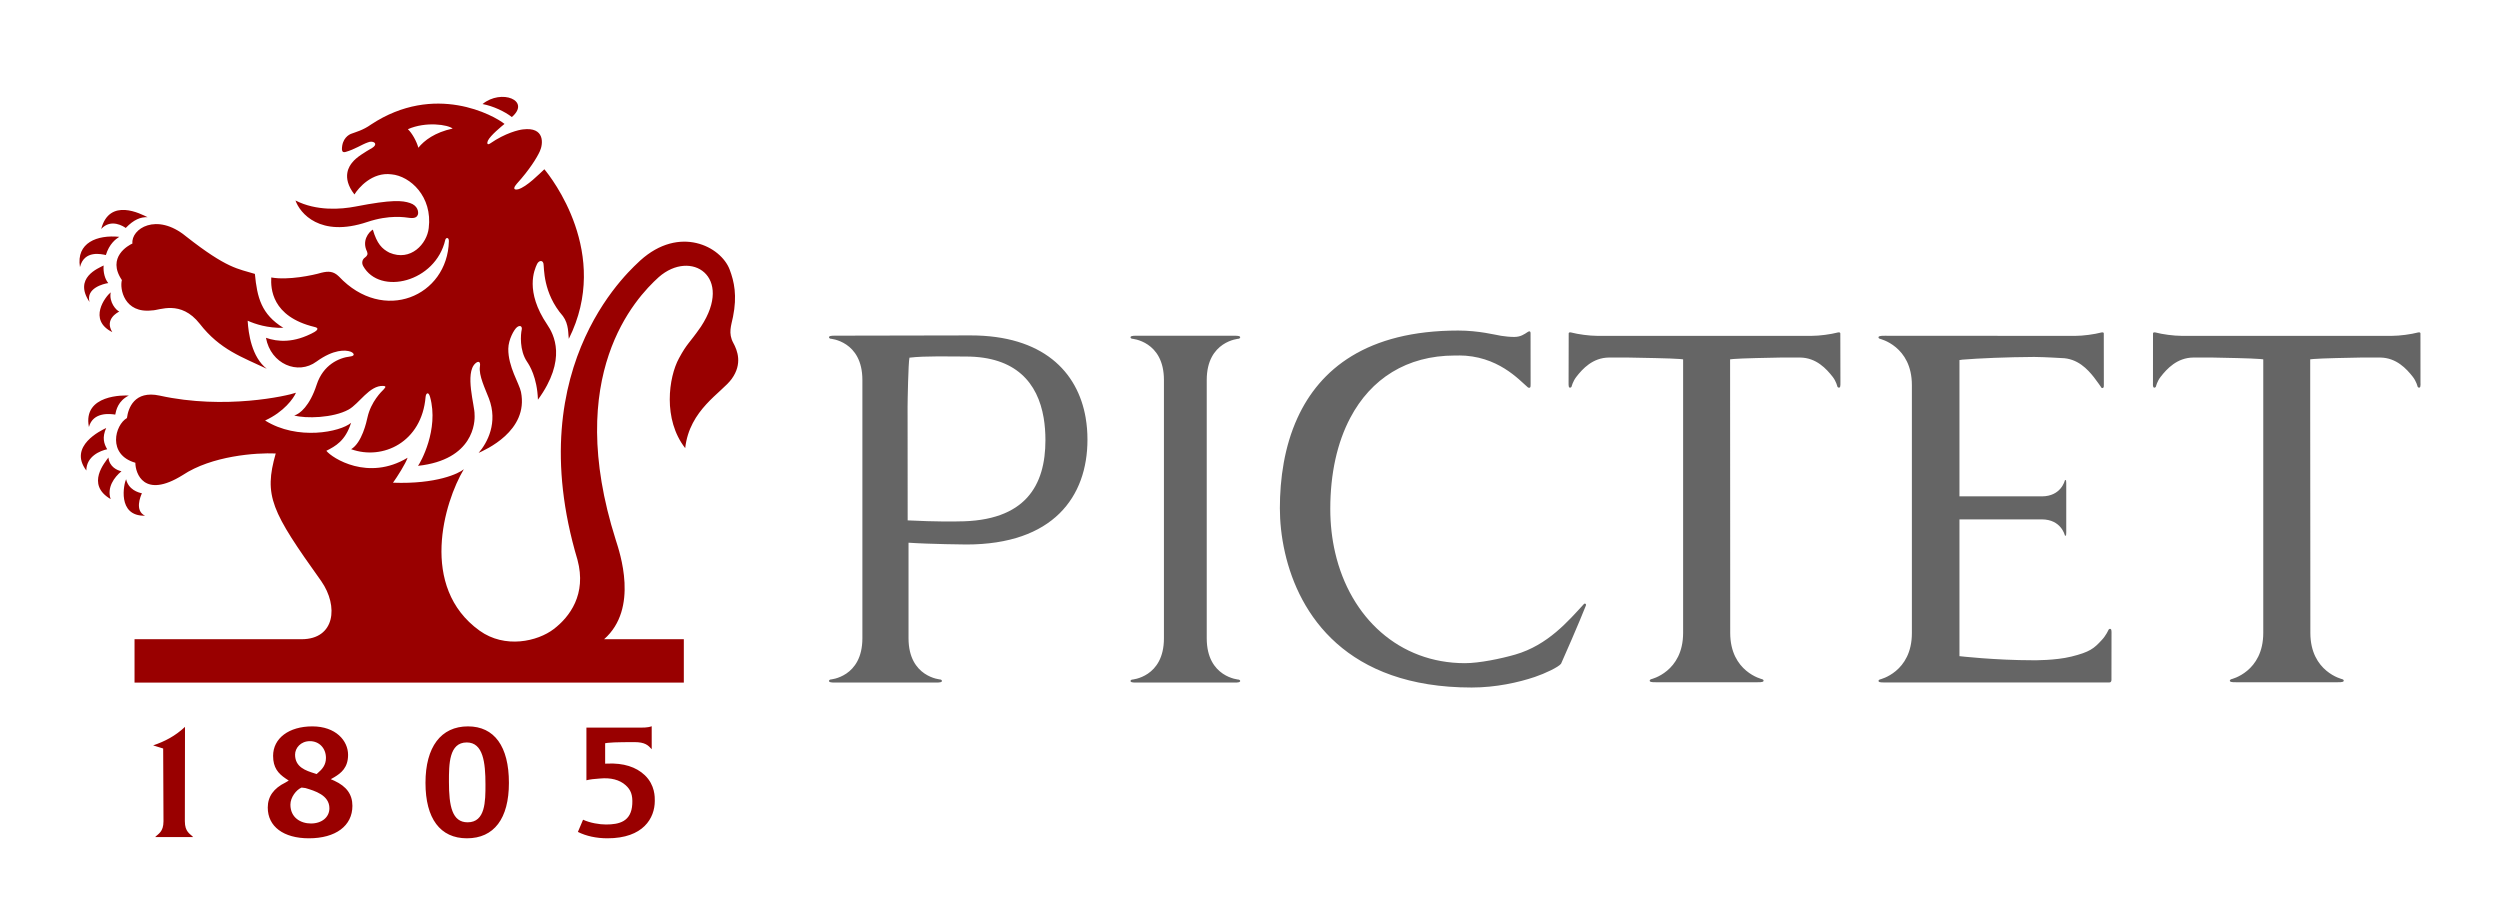
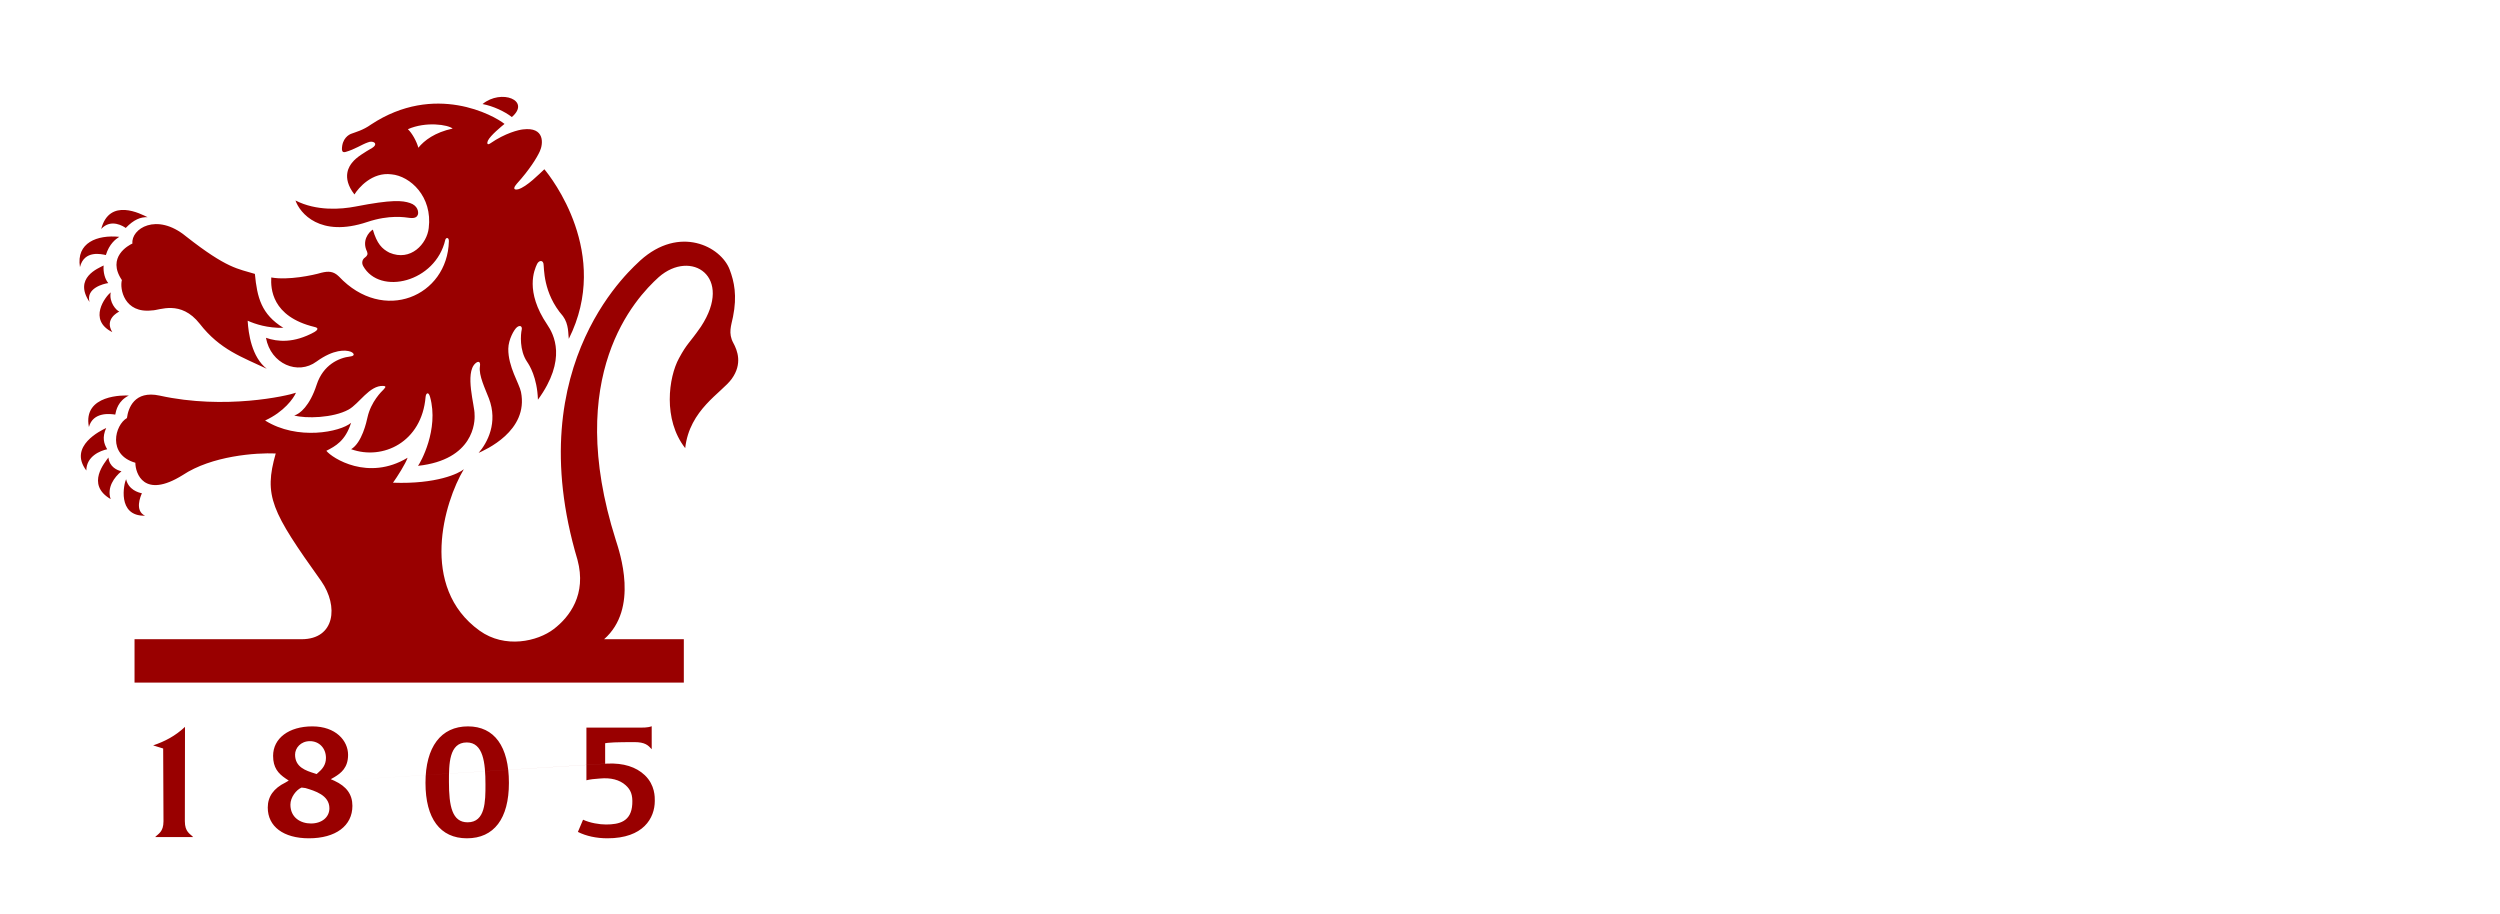
<svg xmlns="http://www.w3.org/2000/svg" width="134" height="49" viewBox="0 0 134 49" fill="none">
  <g filter="url(#filter0_d_1629_271)">
-     <path fill-rule="evenodd" clip-rule="evenodd" d="M25.064 40.076C24.234 40.076 24.063 39.209 24.063 37.906C24.063 36.964 24.063 35.795 25.019 35.795C25.899 35.795 26.021 36.876 26.021 38.043C26.021 38.949 26.021 40.076 25.064 40.076ZM25.084 34.934C23.635 34.934 22.806 36.036 22.806 37.961C22.806 39.877 23.596 40.933 25.027 40.933C26.479 40.933 27.278 39.877 27.278 37.961C27.278 36.008 26.498 34.934 25.084 34.934ZM16.667 40.139C16.119 40.139 15.566 39.828 15.566 39.13C15.566 38.736 15.88 38.331 16.165 38.213L16.373 38.24C16.874 38.39 17.656 38.619 17.656 39.324C17.656 39.802 17.25 40.139 16.667 40.139ZM16.611 35.726C17.109 35.726 17.471 36.103 17.471 36.625C17.471 37.008 17.263 37.239 17.036 37.431L16.97 37.49L16.859 37.453C16.394 37.306 15.816 37.122 15.816 36.45C15.816 36.095 16.115 35.726 16.611 35.726ZM17.927 37.851L17.73 37.764L17.921 37.656C18.287 37.435 18.657 37.145 18.657 36.46C18.657 35.701 17.999 34.934 16.741 34.934C15.485 34.934 14.638 35.571 14.638 36.514C14.638 37.145 14.908 37.457 15.313 37.73L15.477 37.838L15.3 37.944C14.669 38.253 14.352 38.694 14.352 39.286C14.352 40.302 15.196 40.933 16.556 40.933C17.994 40.933 18.889 40.264 18.889 39.194C18.889 38.578 18.574 38.152 17.927 37.851ZM32.562 36.928L32.436 36.934V35.837L32.581 35.816C32.895 35.775 33.911 35.777 33.994 35.777C34.579 35.777 34.736 35.944 34.932 36.158L34.931 34.927C34.704 35.011 34.452 34.998 34.26 34.998H31.432V37.823C31.601 37.778 31.887 37.742 32.161 37.728C32.737 37.672 33.214 37.798 33.535 38.087C33.808 38.333 33.919 38.602 33.89 39.101C33.837 40.038 33.192 40.193 32.48 40.193C32.132 40.193 31.624 40.111 31.252 39.936L30.975 40.591C31.417 40.812 31.961 40.933 32.56 40.933C34.482 40.933 35.097 39.85 35.097 38.928C35.097 38.739 35.119 38.084 34.561 37.55C34.092 37.105 33.42 36.893 32.562 36.928ZM9.908 40.019L9.916 34.96C9.395 35.449 8.84 35.738 8.208 35.953L8.746 36.12L8.763 40.019C8.763 40.598 8.48 40.689 8.316 40.868H10.355C10.191 40.689 9.908 40.598 9.908 40.019Z" fill="#990000" />
-     <path d="M98.514 13.819C98.126 13.922 97.52 14.001 97.125 14.001H85.596C85.201 14.001 84.596 13.922 84.205 13.819C84.06 13.792 84.082 13.891 84.082 13.891L84.076 16.471C84.076 16.598 84.074 16.661 84.087 16.715C84.11 16.812 84.213 16.793 84.241 16.71C84.241 16.71 84.302 16.444 84.492 16.199C84.823 15.771 85.367 15.172 86.242 15.164L87.296 15.165C87.865 15.176 89.597 15.203 90.046 15.243L90.215 15.261V18.394V25.622V29.923C90.215 32.017 88.496 32.406 88.496 32.406C88.424 32.428 88.377 32.517 88.493 32.55C88.546 32.568 88.634 32.568 88.759 32.568H94.193C94.322 32.568 94.407 32.568 94.459 32.55C94.575 32.517 94.529 32.428 94.456 32.406C94.456 32.406 92.739 32.017 92.739 29.923L92.738 25.622L92.734 18.394L92.733 15.261L92.898 15.243C93.346 15.203 94.859 15.175 95.425 15.165L96.482 15.164C97.356 15.172 97.896 15.771 98.232 16.199C98.422 16.444 98.48 16.71 98.48 16.71C98.51 16.792 98.612 16.811 98.635 16.715C98.648 16.661 98.647 16.598 98.647 16.471L98.641 13.891C98.641 13.891 98.662 13.792 98.514 13.819ZM129.738 16.471L129.736 13.89C129.736 13.89 129.76 13.792 129.612 13.819C129.223 13.922 128.618 14.001 128.221 14.001H116.917C116.521 14.001 115.917 13.922 115.527 13.819C115.382 13.792 115.401 13.89 115.401 13.89L115.399 16.471C115.399 16.598 115.391 16.661 115.409 16.715C115.43 16.812 115.532 16.793 115.561 16.71C115.561 16.71 115.619 16.444 115.81 16.199C116.143 15.771 116.688 15.172 117.562 15.164L118.616 15.165C119.184 15.176 120.694 15.203 121.141 15.243L121.311 15.26V18.393V25.622V29.923C121.311 32.017 119.593 32.406 119.593 32.406C119.519 32.428 119.473 32.517 119.589 32.55C119.642 32.568 119.729 32.568 119.855 32.568H125.292C125.418 32.568 125.503 32.568 125.555 32.55C125.671 32.517 125.627 32.428 125.553 32.406C125.553 32.406 123.835 32.017 123.835 29.923L123.833 25.622L123.827 18.393V15.26L123.994 15.243C124.442 15.203 125.954 15.175 126.526 15.165L127.575 15.164C128.449 15.172 128.992 15.771 129.328 16.199C129.517 16.444 129.579 16.71 129.579 16.71C129.603 16.792 129.706 16.811 129.73 16.715C129.746 16.661 129.738 16.598 129.738 16.471ZM68.874 25.622C69.629 28.939 72.159 32.851 78.88 32.851C80.177 32.851 81.398 32.578 82.267 32.284C82.808 32.103 83.54 31.756 83.673 31.575C83.698 31.541 84.718 29.195 85.001 28.463C85.042 28.355 84.938 28.333 84.906 28.367C84.067 29.278 82.973 30.576 81.22 31.084C80.445 31.307 79.292 31.546 78.521 31.546C74.996 31.546 72.371 29.107 71.565 25.623C71.393 24.883 71.303 24.098 71.303 23.278C71.303 21.382 71.674 19.72 72.375 18.395C73.478 16.303 75.403 15.056 77.976 15.056C78.308 15.056 78.175 15.055 78.175 15.051C80.284 15.051 81.426 16.367 81.892 16.761C81.924 16.789 82.038 16.823 82.038 16.685L82.041 16.575L82.038 13.864C82.038 13.709 81.932 13.766 81.893 13.79C81.702 13.916 81.507 14.06 81.161 14.06C80.933 14.06 80.686 14.034 80.458 13.999C80.166 13.953 79.263 13.717 78.16 13.717C73.254 13.717 70.738 15.793 69.547 18.395C68.842 19.933 68.601 21.656 68.601 23.24C68.601 23.94 68.677 24.762 68.874 25.622ZM51.342 23.947C51.35 23.955 50.139 23.969 48.651 23.892L48.647 18.394L48.646 17.829C48.646 17.508 48.685 15.432 48.747 15.171C49.587 15.069 50.993 15.11 51.767 15.11C54.459 15.11 55.624 16.53 55.941 18.398C56.005 18.782 56.035 19.181 56.035 19.593C56.035 22 54.985 23.947 51.342 23.947ZM58.192 18.394C57.764 15.907 55.883 13.978 52.025 13.978L44.768 13.992C44.642 13.992 44.555 13.993 44.505 14.011C44.387 14.046 44.434 14.135 44.507 14.154C44.507 14.154 46.224 14.271 46.224 16.366V18.395V25.623V30.21C46.224 32.305 44.507 32.422 44.507 32.422C44.434 32.44 44.386 32.531 44.505 32.565C44.555 32.583 44.642 32.585 44.768 32.585H50.151C50.278 32.585 50.364 32.583 50.419 32.565C50.533 32.531 50.49 32.44 50.414 32.422C50.414 32.422 48.697 32.305 48.697 30.21V25.623V25.089C49.847 25.168 51.797 25.185 51.797 25.185C56.45 25.185 58.288 22.625 58.288 19.565C58.288 19.166 58.257 18.775 58.192 18.399M64.681 18.393V16.367C64.681 14.274 66.402 14.155 66.402 14.155C66.476 14.137 66.52 14.048 66.403 14.013C66.35 13.997 66.264 13.995 66.137 13.995H60.932C60.805 13.995 60.719 13.997 60.667 14.013C60.55 14.048 60.595 14.137 60.668 14.155C60.668 14.155 62.387 14.274 62.387 16.367V18.393V25.621V30.213C62.387 32.311 60.668 32.428 60.668 32.428C60.595 32.445 60.55 32.532 60.667 32.568C60.719 32.585 60.805 32.585 60.932 32.585H66.137C66.264 32.585 66.35 32.585 66.403 32.568C66.519 32.532 66.476 32.445 66.402 32.428C66.402 32.428 64.681 32.311 64.681 30.213V25.621M113.008 29.776C113.008 29.776 112.877 30.073 112.654 30.306C112.239 30.758 112.015 30.948 111.029 31.192C110.165 31.407 108.993 31.39 108.993 31.39C106.918 31.39 105.027 31.17 105.027 31.17V25.621V23.839H109.438C110.476 23.839 110.671 24.681 110.671 24.681C110.678 24.717 110.724 24.739 110.742 24.685C110.748 24.657 110.751 24.614 110.751 24.552V21.895C110.751 21.83 110.748 21.789 110.742 21.763C110.724 21.706 110.678 21.729 110.671 21.763C110.671 21.763 110.476 22.605 109.438 22.605H105.027V18.393V15.3L105.183 15.277C106.045 15.206 107.557 15.14 109.035 15.132C109.698 15.14 110.43 15.192 110.484 15.192C111.357 15.201 111.897 15.794 112.234 16.22C112.424 16.466 112.606 16.732 112.606 16.732C112.631 16.814 112.732 16.83 112.76 16.736C112.769 16.682 112.766 16.618 112.766 16.492L112.763 13.889C112.763 13.889 112.786 13.792 112.638 13.82C112.25 13.923 111.644 14.002 111.248 14.002H109.395L101.021 13.997C100.894 13.997 100.807 14.001 100.756 14.017C100.639 14.052 100.688 14.139 100.757 14.159C100.757 14.159 102.477 14.547 102.477 16.643V18.393V25.622V29.933C102.477 32.03 100.762 32.419 100.762 32.419C100.688 32.438 100.641 32.527 100.757 32.563C100.81 32.578 100.897 32.58 101.024 32.58H109.181L113.063 32.579C113.176 32.579 113.174 32.446 113.174 32.446L113.177 30.028C113.177 29.895 113.182 29.828 113.168 29.773C113.145 29.674 113.038 29.693 113.009 29.778" fill="#656565" />
+     <path fill-rule="evenodd" clip-rule="evenodd" d="M25.064 40.076C24.234 40.076 24.063 39.209 24.063 37.906C24.063 36.964 24.063 35.795 25.019 35.795C25.899 35.795 26.021 36.876 26.021 38.043C26.021 38.949 26.021 40.076 25.064 40.076ZM25.084 34.934C23.635 34.934 22.806 36.036 22.806 37.961C22.806 39.877 23.596 40.933 25.027 40.933C26.479 40.933 27.278 39.877 27.278 37.961C27.278 36.008 26.498 34.934 25.084 34.934ZM16.667 40.139C16.119 40.139 15.566 39.828 15.566 39.13C15.566 38.736 15.88 38.331 16.165 38.213L16.373 38.24C16.874 38.39 17.656 38.619 17.656 39.324C17.656 39.802 17.25 40.139 16.667 40.139ZM16.611 35.726C17.109 35.726 17.471 36.103 17.471 36.625C17.471 37.008 17.263 37.239 17.036 37.431L16.97 37.49L16.859 37.453C16.394 37.306 15.816 37.122 15.816 36.45C15.816 36.095 16.115 35.726 16.611 35.726ZM17.927 37.851L17.73 37.764L17.921 37.656C18.287 37.435 18.657 37.145 18.657 36.46C18.657 35.701 17.999 34.934 16.741 34.934C15.485 34.934 14.638 35.571 14.638 36.514C14.638 37.145 14.908 37.457 15.313 37.73L15.477 37.838L15.3 37.944C14.669 38.253 14.352 38.694 14.352 39.286C14.352 40.302 15.196 40.933 16.556 40.933C17.994 40.933 18.889 40.264 18.889 39.194C18.889 38.578 18.574 38.152 17.927 37.851ZL32.436 36.934V35.837L32.581 35.816C32.895 35.775 33.911 35.777 33.994 35.777C34.579 35.777 34.736 35.944 34.932 36.158L34.931 34.927C34.704 35.011 34.452 34.998 34.26 34.998H31.432V37.823C31.601 37.778 31.887 37.742 32.161 37.728C32.737 37.672 33.214 37.798 33.535 38.087C33.808 38.333 33.919 38.602 33.89 39.101C33.837 40.038 33.192 40.193 32.48 40.193C32.132 40.193 31.624 40.111 31.252 39.936L30.975 40.591C31.417 40.812 31.961 40.933 32.56 40.933C34.482 40.933 35.097 39.85 35.097 38.928C35.097 38.739 35.119 38.084 34.561 37.55C34.092 37.105 33.42 36.893 32.562 36.928ZM9.908 40.019L9.916 34.96C9.395 35.449 8.84 35.738 8.208 35.953L8.746 36.12L8.763 40.019C8.763 40.598 8.48 40.689 8.316 40.868H10.355C10.191 40.689 9.908 40.598 9.908 40.019Z" fill="#990000" />
    <path fill-rule="evenodd" clip-rule="evenodd" d="M22.423 3.919C22.335 3.579 22.081 3.127 21.863 2.925C22.835 2.498 24.014 2.685 24.262 2.891C23.307 3.098 22.745 3.523 22.423 3.919ZM29.178 5.072C28.934 5.295 28.229 6.023 27.769 6.147C27.453 6.213 27.565 6.001 27.698 5.852C28.381 5.1 28.788 4.439 28.936 4.106C29.122 3.705 29.206 2.79 28.031 2.936C27.805 2.96 27.086 3.128 26.28 3.685C26.097 3.81 26.1 3.65 26.152 3.539C26.282 3.26 26.907 2.752 27.042 2.642C26.485 2.194 23.31 0.415 19.885 2.676C19.46 2.98 19.067 3.078 18.845 3.163C18.699 3.211 18.331 3.418 18.327 4.003C18.341 4.112 18.366 4.181 18.521 4.145C19.018 4.006 19.387 3.746 19.716 3.633C19.994 3.51 20.299 3.698 19.963 3.919C19.534 4.172 19.101 4.425 18.88 4.711C18.755 4.859 18.263 5.48 18.998 6.423C19.212 6.074 19.942 5.209 20.982 5.344C21.987 5.435 23.19 6.536 22.98 8.224C22.889 9.06 22.021 10.036 20.872 9.543C20.472 9.338 20.205 9.064 19.984 8.306C19.749 8.449 19.387 8.914 19.674 9.487C19.724 9.619 19.696 9.701 19.568 9.8C19.437 9.881 19.361 10.07 19.467 10.262C20.356 11.849 23.349 11.133 23.869 8.849C23.907 8.724 24.065 8.71 24.06 8.929C23.989 11.88 20.553 13.363 18.163 10.817C17.876 10.537 17.612 10.523 17.22 10.62C16.792 10.749 15.45 11.036 14.54 10.872C14.508 11.444 14.548 12.965 16.855 13.524C17.153 13.583 16.961 13.736 16.843 13.802C15.752 14.4 14.883 14.327 14.255 14.106C14.512 15.515 15.97 16.119 16.964 15.38C17.898 14.706 18.517 14.758 18.781 14.845C18.974 14.916 19.059 15.073 18.777 15.107C18.163 15.176 17.318 15.559 16.973 16.621C16.607 17.753 16.064 18.2 15.77 18.268C16.376 18.445 17.861 18.406 18.683 17.954C19.253 17.64 19.799 16.65 20.541 16.685C20.654 16.697 20.725 16.712 20.554 16.885C20.468 16.967 19.885 17.526 19.698 18.369C19.646 18.605 19.404 19.726 18.821 20.077C20.518 20.687 22.609 19.703 22.812 17.272C22.83 17.073 22.966 16.97 23.05 17.272C23.54 19.025 22.53 20.811 22.406 20.969C25.39 20.642 25.47 18.618 25.436 18.211C25.459 17.792 24.893 15.995 25.483 15.475C25.637 15.337 25.768 15.369 25.724 15.642C25.648 16.115 26.013 16.852 26.204 17.352C26.702 18.651 26.126 19.726 25.654 20.276C25.971 20.125 28.353 19.115 27.924 17.005C27.832 16.553 27.231 15.655 27.245 14.691C27.253 14.201 27.553 13.659 27.714 13.535C27.884 13.406 28.001 13.499 27.964 13.671C27.908 13.914 27.833 14.773 28.25 15.389C28.37 15.564 28.793 16.221 28.833 17.424C30.411 15.256 29.68 13.914 29.333 13.402C28.12 11.608 28.647 10.454 28.782 10.161C28.874 9.96 29.084 9.92 29.13 10.13C29.175 10.339 29.084 11.698 30.173 12.943C30.501 13.387 30.449 13.922 30.487 14.163C32.774 9.595 29.529 5.492 29.178 5.072ZM37.571 13.508C36.923 14.443 36.847 14.368 36.393 15.204C35.837 16.221 35.521 18.481 36.727 20.02C36.953 17.955 38.685 17.05 39.218 16.311C39.807 15.497 39.525 14.785 39.305 14.381C39.02 13.855 39.197 13.443 39.289 12.98C39.516 11.849 39.355 11.096 39.109 10.447C38.641 9.211 36.424 8.058 34.316 9.964C34.119 10.191 27.765 15.338 30.953 26.005C31.451 27.858 30.532 29.065 29.688 29.713C28.812 30.385 27.066 30.779 25.706 29.804C22.451 27.466 23.807 22.914 24.862 21.15C24.607 21.373 23.402 21.959 21.065 21.873C21.292 21.557 21.745 20.845 21.847 20.534C19.737 21.807 17.8 20.554 17.492 20.163C17.981 19.914 18.509 19.636 18.818 18.663C18.245 19.153 15.946 19.628 14.209 18.539C15.223 18.075 15.736 17.352 15.864 17.05C15.403 17.216 12.057 17.977 8.556 17.204C7.2 16.911 6.872 17.882 6.804 18.407C6.16 18.776 5.741 20.37 7.255 20.804C7.255 21.362 7.708 22.763 9.789 21.467C11.355 20.426 13.724 20.261 14.779 20.306C14.13 22.582 14.538 23.396 17.22 27.15C18.154 28.491 17.959 30.262 16.165 30.262C15.741 30.262 7.211 30.262 7.211 30.262V32.589H36.653V30.262C36.653 30.262 32.788 30.262 32.38 30.262C34.255 28.612 33.215 25.605 33.003 24.934C30.199 16.1 34.051 11.992 35.309 10.854C37.043 9.333 39.334 10.824 37.571 13.508ZM15.838 6.746C16.968 7.323 18.276 7.221 19.052 7.071C21.034 6.686 21.562 6.746 21.976 6.882C22.407 7.023 22.44 7.376 22.4 7.498C22.367 7.6 22.276 7.718 21.965 7.68C21.701 7.646 20.88 7.498 19.681 7.9C17.155 8.746 16.074 7.425 15.838 6.746ZM27.435 2.274C27.06 1.978 26.432 1.684 25.864 1.577C26.872 0.752 28.47 1.38 27.435 2.274ZM7.607 22.44C7.411 22.4 6.886 22.249 6.759 21.685C6.641 21.912 6.257 23.677 7.773 23.642C7.207 23.377 7.532 22.599 7.607 22.44ZM6.511 21.26C6.294 21.215 5.86 21.031 5.812 20.522C5.65 20.759 4.57 21.959 5.931 22.751C5.721 22.133 6.12 21.578 6.511 21.26ZM5.746 20.08C5.569 19.787 5.464 19.445 5.692 18.941C5.432 19.063 3.64 19.909 4.627 21.219C4.633 20.452 5.378 20.157 5.746 20.08ZM6.177 18.223C6.224 17.981 6.33 17.486 6.904 17.202C6.683 17.185 4.421 17.129 4.766 18.887C4.988 18.061 5.922 18.18 6.177 18.223ZM10.709 13.357C11.79 14.751 12.999 15.147 14.296 15.765C13.493 15.142 13.313 13.873 13.275 13.19C13.681 13.372 14.341 13.591 15.189 13.572C14.009 12.847 13.783 11.951 13.662 10.681C12.759 10.402 12.185 10.409 9.97 8.669C8.387 7.367 7.015 8.27 7.098 9.053C6.895 9.143 5.703 9.784 6.533 11.012C6.407 11.473 6.653 12.815 8.155 12.637C8.544 12.641 9.683 12.053 10.709 13.357ZM5.934 11.67C5.835 12.211 6.234 12.633 6.393 12.701C6.302 12.745 5.594 13.112 6.018 13.802C4.694 13.139 5.653 11.894 5.934 11.67ZM5.803 11.173C5.628 10.967 5.523 10.598 5.554 10.23C5.273 10.379 3.927 10.89 4.797 12.185C4.599 11.442 5.55 11.21 5.803 11.173ZM6.392 8.694C5.215 8.577 4.072 9.006 4.286 10.317C4.513 9.386 5.455 9.624 5.674 9.671C5.86 9.066 6.201 8.818 6.392 8.694ZM6.739 8.219C7.171 7.77 7.539 7.625 7.91 7.642C7.561 7.47 5.874 6.573 5.424 8.273C5.957 7.692 6.634 8.143 6.739 8.219Z" fill="#990000" />
  </g>
  <defs>
    <filter id="filter0_d_1629_271" x="-1" y="0" width="136" height="50.125" color-interpolation-filters="sRGB">
      <feFlood flood-opacity="0" result="BackgroundImageFix" />
      <feColorMatrix in="SourceAlpha" type="matrix" values="0 0 0 0 0 0 0 0 0 0 0 0 0 0 0 0 0 0 127 0" result="hardAlpha" />
      <feOffset dy="4" />
      <feGaussianBlur stdDeviation="2" />
      <feComposite in2="hardAlpha" operator="out" />
      <feColorMatrix type="matrix" values="0 0 0 0 0 0 0 0 0 0 0 0 0 0 0 0 0 0 0.25 0" />
      <feBlend mode="normal" in2="BackgroundImageFix" result="effect1_dropShadow_1629_271" />
      <feBlend mode="normal" in="SourceGraphic" in2="effect1_dropShadow_1629_271" result="shape" />
    </filter>
  </defs>
</svg>